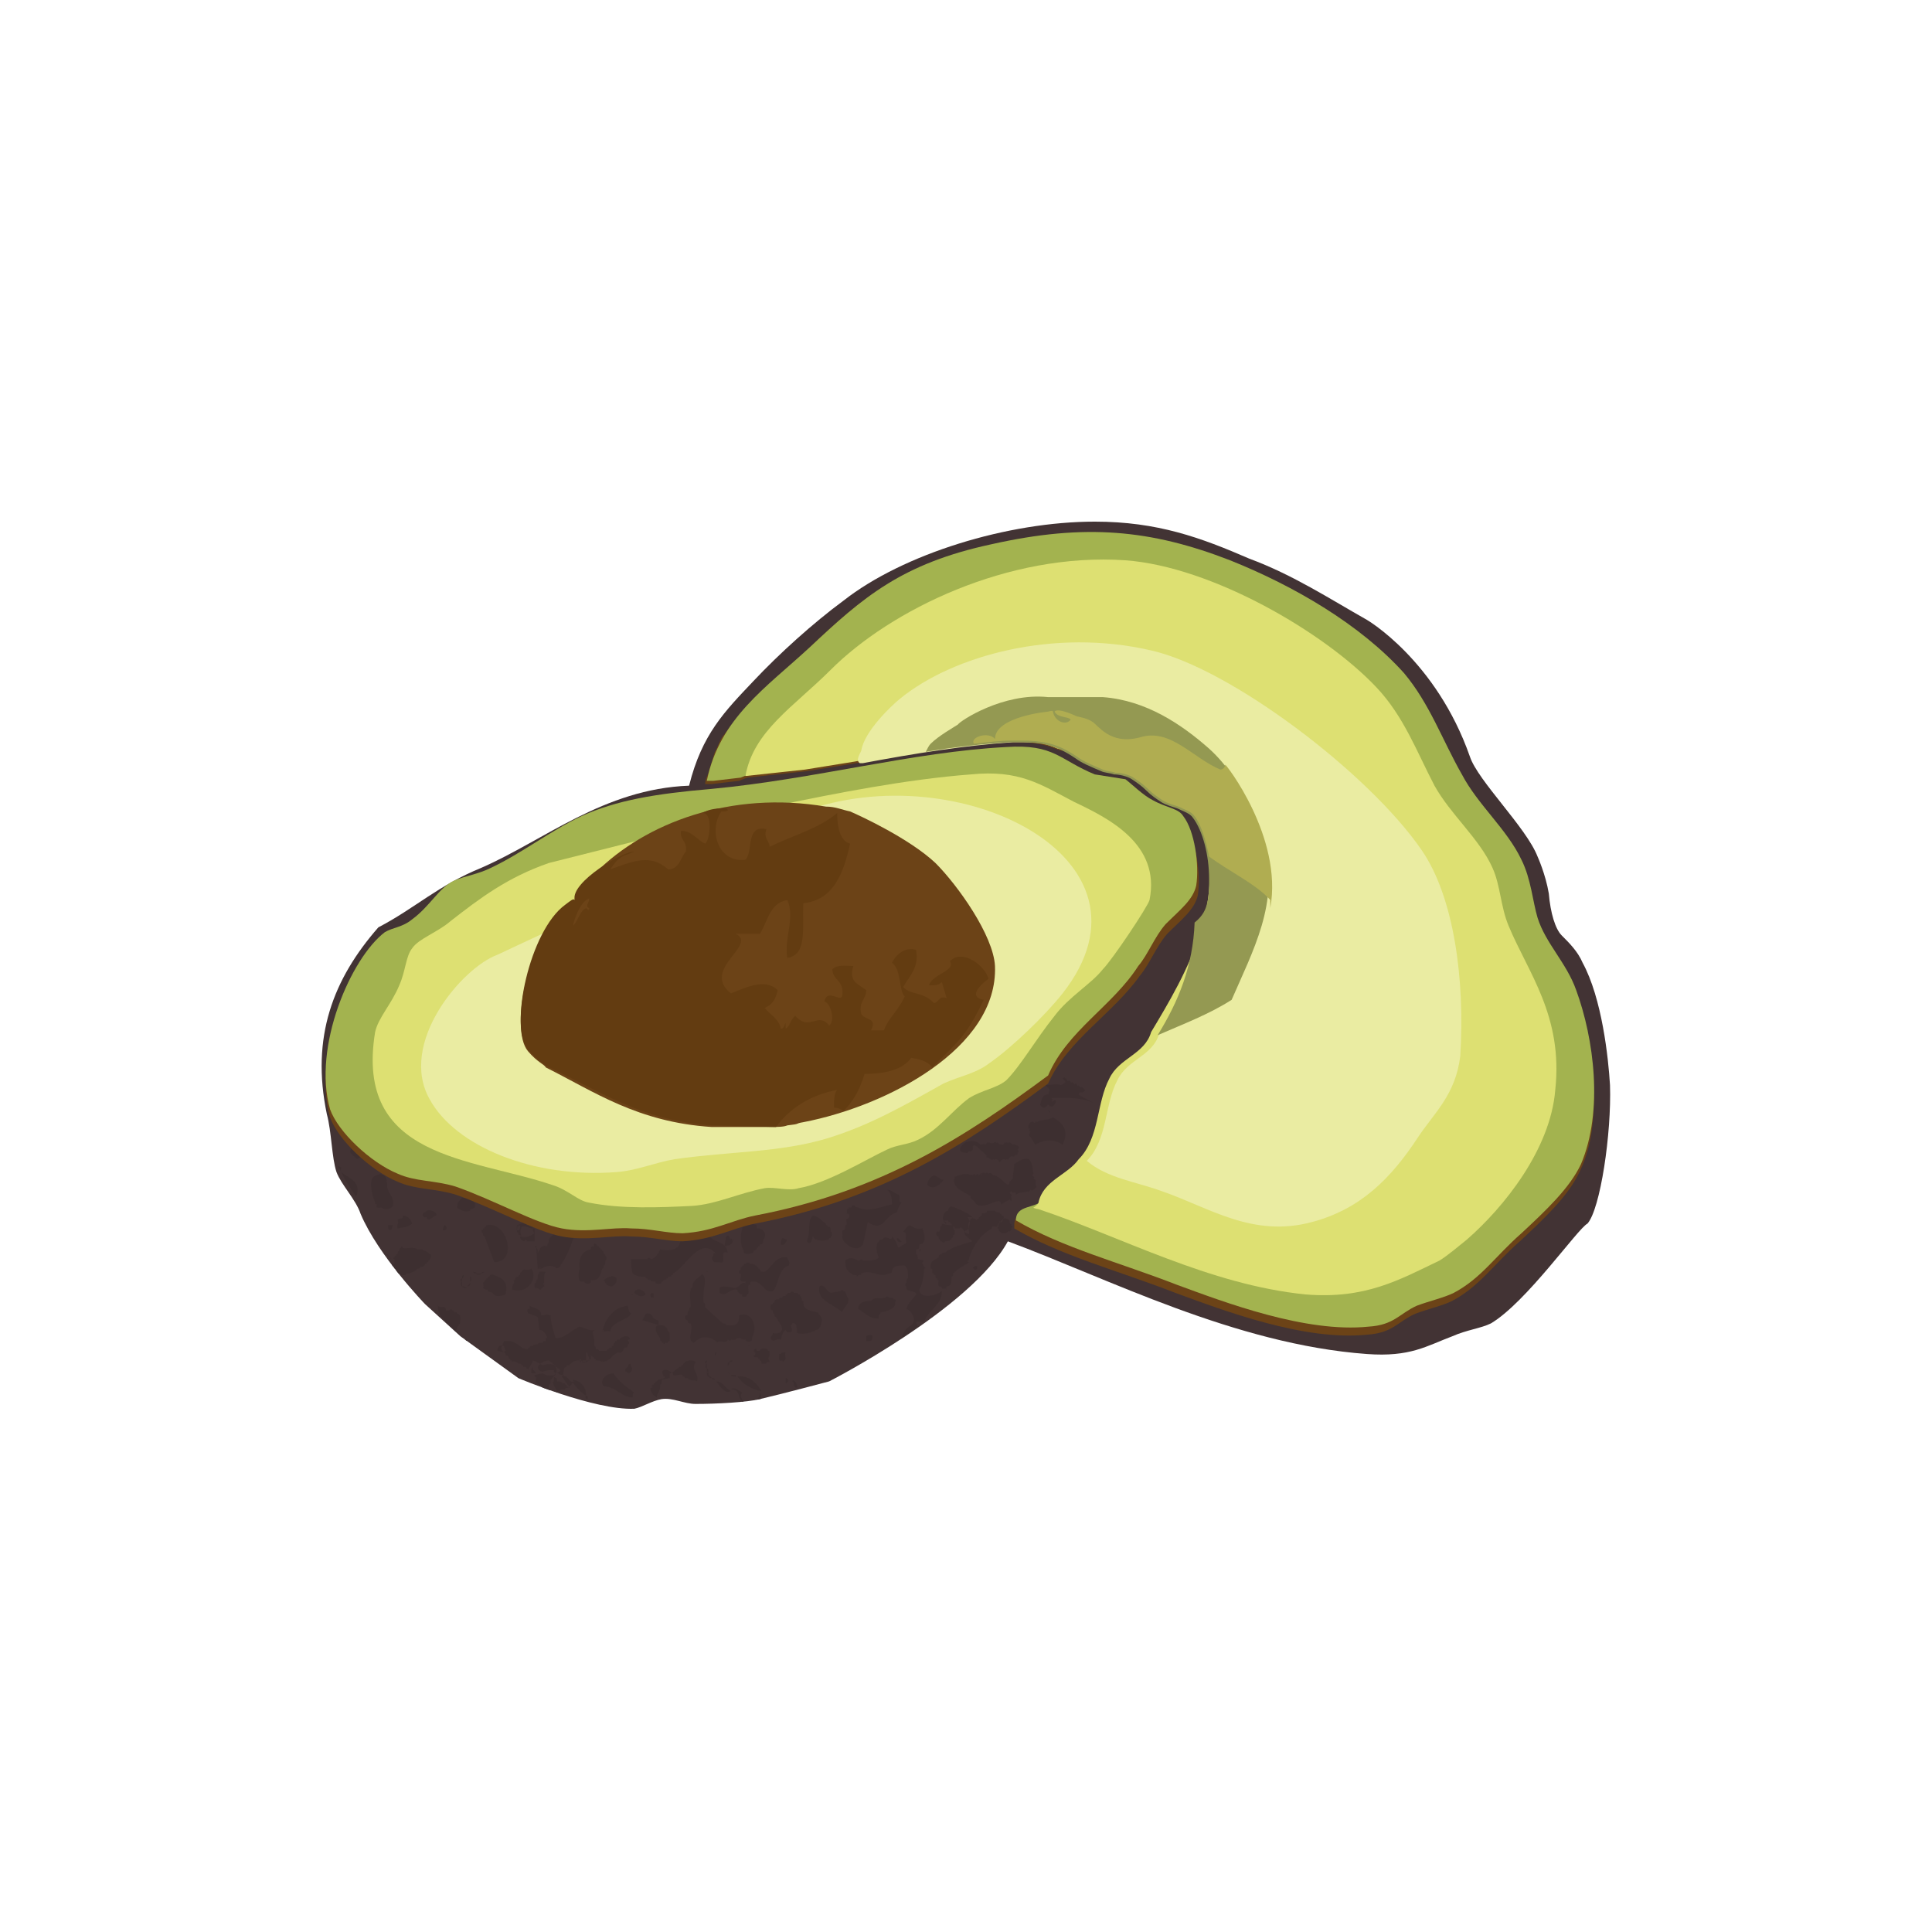
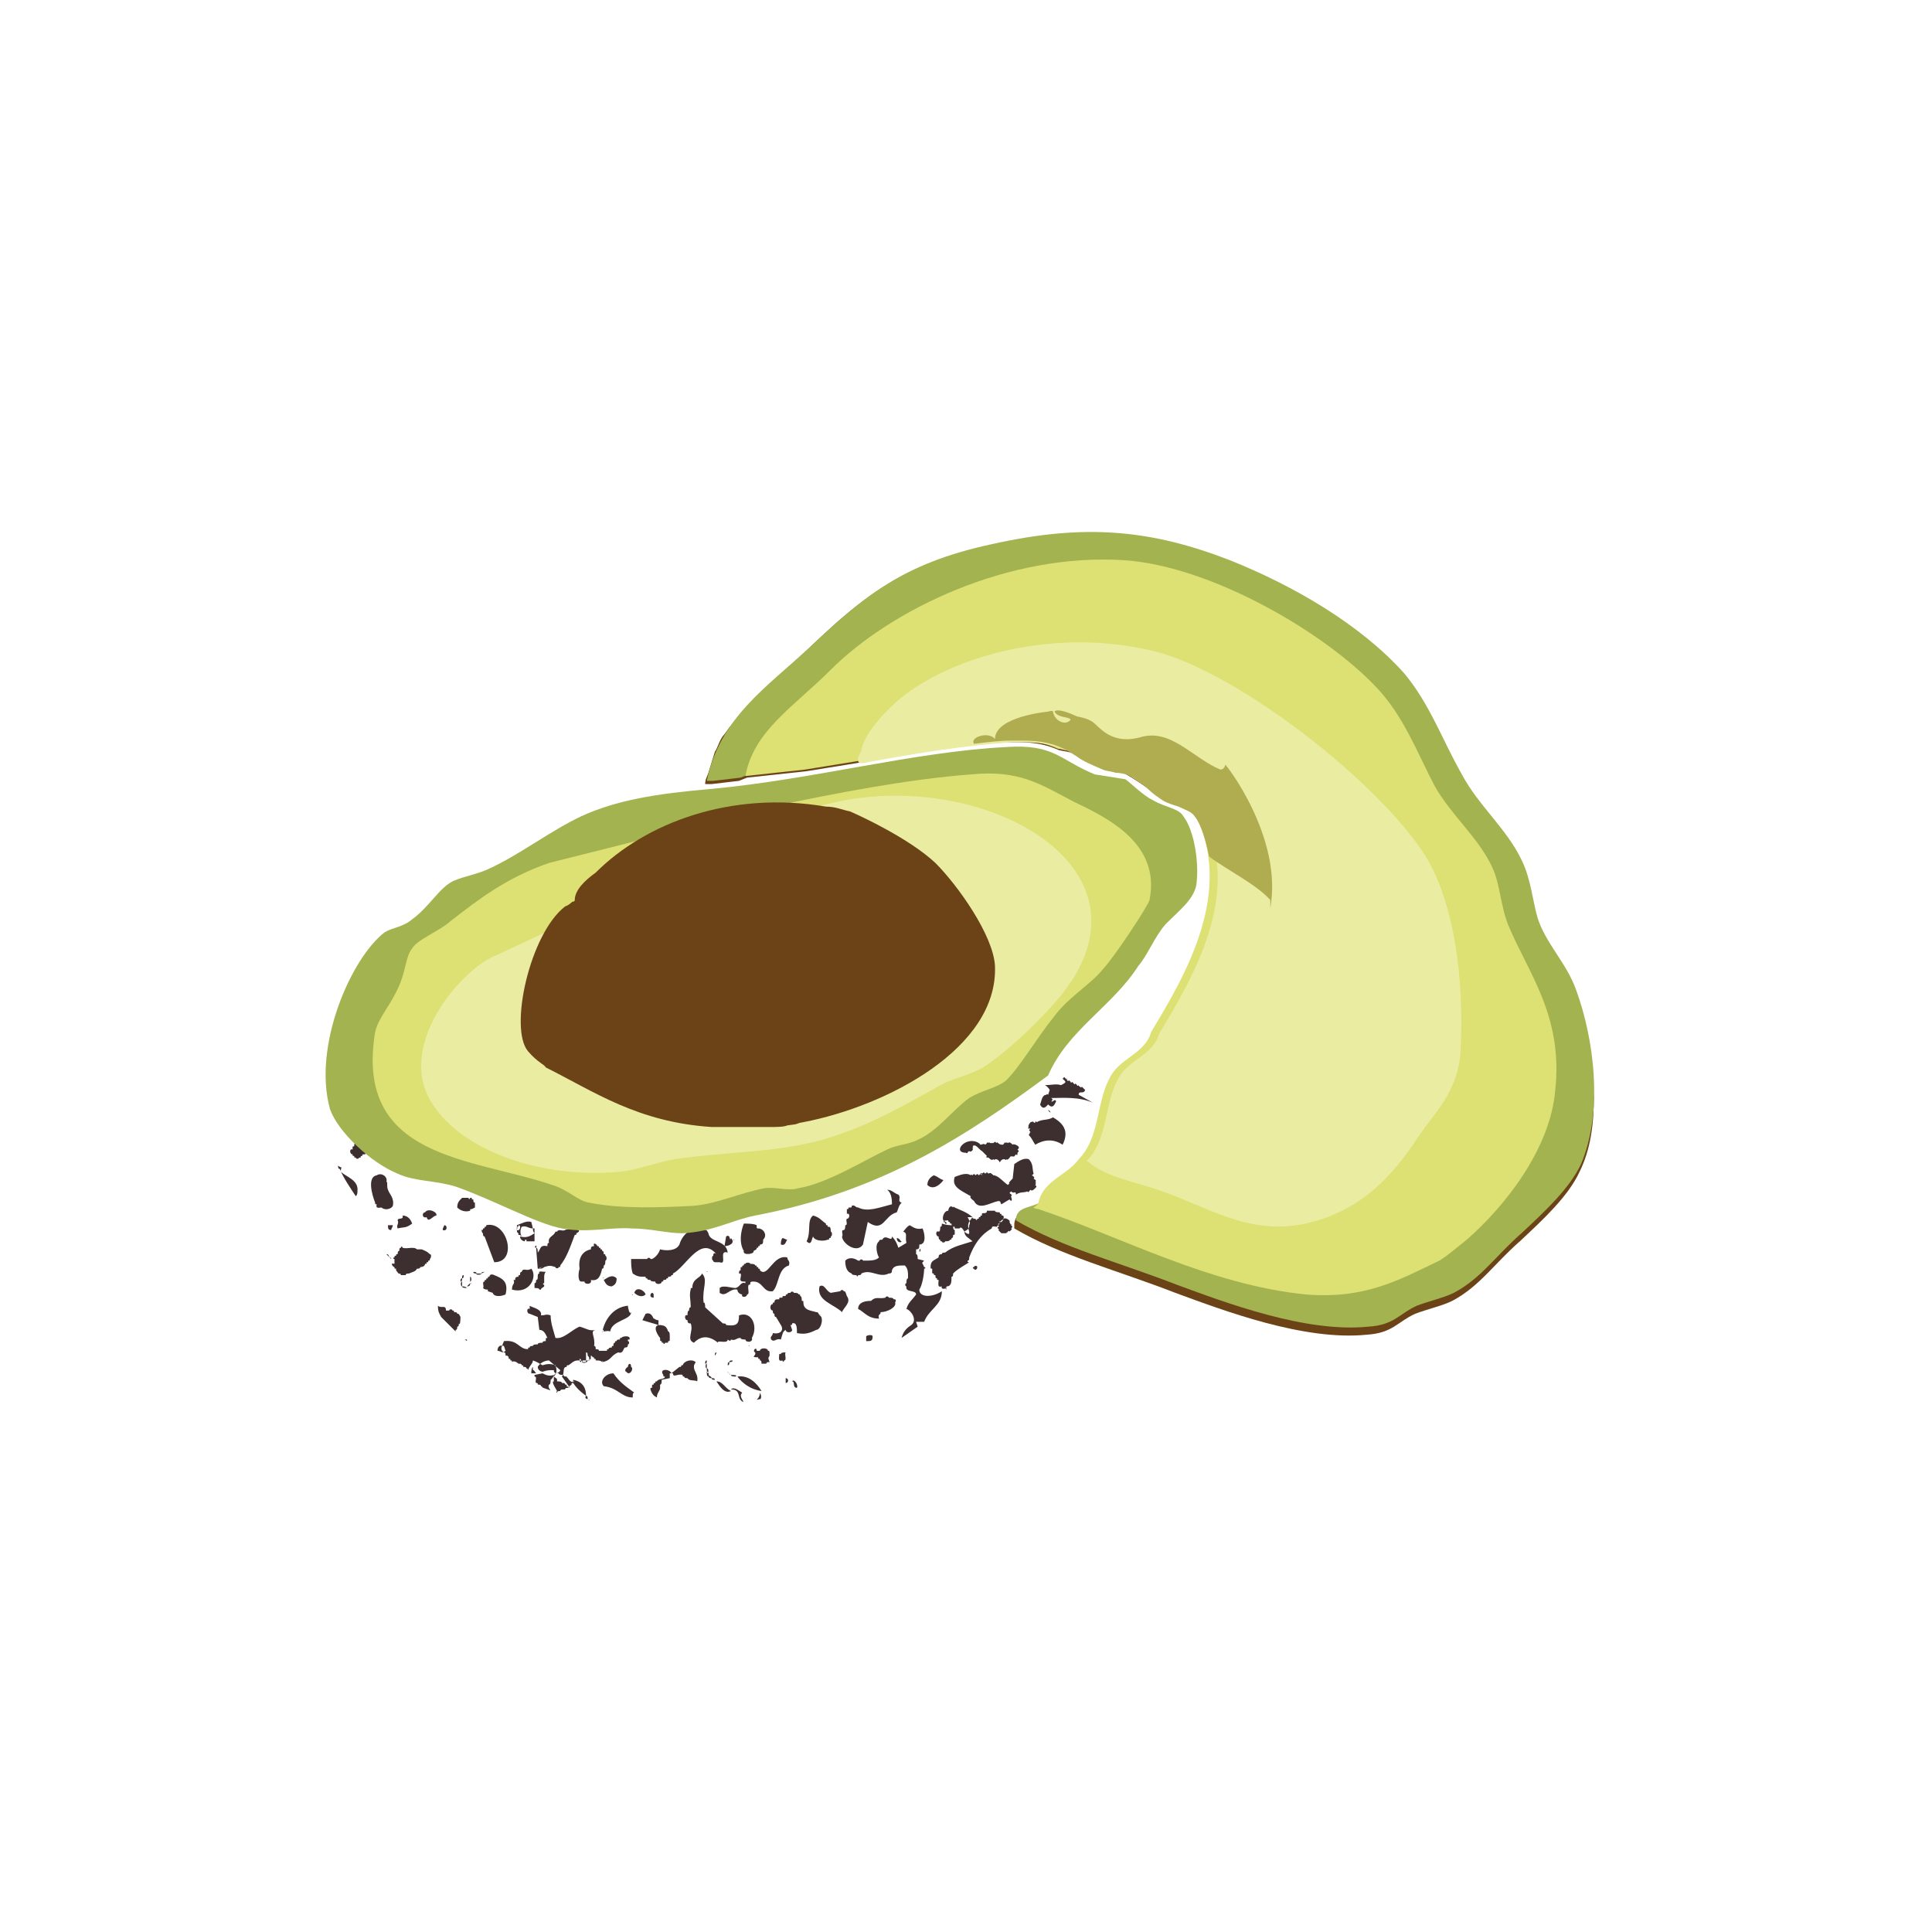
<svg xmlns="http://www.w3.org/2000/svg" xmlns:xlink="http://www.w3.org/1999/xlink" version="1.1" id="Слой_1" x="0px" y="0px" viewBox="0 0 120 120" style="enable-background:new 0 0 120 120;" xml:space="preserve">
  <style type="text/css"> .st0{fill-rule:evenodd;clip-rule:evenodd;fill:#423334;} .st1{clip-path:url(#SVGID_00000039850507260630549450000004543279462284521402_);} .st2{fill-rule:evenodd;clip-rule:evenodd;fill:#3D2F30;} .st3{fill-rule:evenodd;clip-rule:evenodd;fill:#6C4317;} .st4{fill-rule:evenodd;clip-rule:evenodd;fill:#A3B34F;} .st5{fill-rule:evenodd;clip-rule:evenodd;fill:#DDE072;} .st6{fill-rule:evenodd;clip-rule:evenodd;fill:#EAECA2;} .st7{fill-rule:evenodd;clip-rule:evenodd;fill:#633C11;} .st8{fill-rule:evenodd;clip-rule:evenodd;fill:#949952;} .st9{fill-rule:evenodd;clip-rule:evenodd;fill:#B0AD51;} </style>
  <g>
    <g>
-       <path id="a" class="st0" d="M97,58.1c0.5,0.5,1,1,1.3,1.7c1.2,2.2,1.6,5.9,1.7,7.6c0.1,3-0.6,7.7-1.4,8.6c-0.6,0.3-3.8,4.9-6,6.2 c-0.6,0.3-1.5,0.4-2.4,0.8c-1.6,0.6-2.6,1.3-5.3,1.1c-8.2-0.6-16.1-4.7-22.3-7c-2.3,4.2-11.1,8.7-11.1,8.7s-3,0.8-4.3,1.1 c-0.8,0.2-2.7,0.3-4,0.3c-0.7,0-1.4-0.4-2.1-0.3c-0.6,0.1-1.2,0.5-1.7,0.6c-2.5,0.1-7.2-1.9-7.2-1.9l-3.6-2.6L26.4,81 c0,0-2.9-3-4-5.6c-0.3-0.9-1.2-1.8-1.5-2.6c-0.3-0.9-0.3-2.5-0.6-3.6c-1-4.8,0.4-8.4,3.2-11.6c2.3-1.2,3.7-2.6,6.4-3.7 c3.9-1.7,7.6-4.9,12.9-5.1c0.8-3.2,2.2-4.6,4-6.5c1.6-1.7,3.7-3.6,5.6-5c3.7-2.9,10.2-4.9,15.6-4.9c3.9,0,6.6,1,9.6,2.3 c2.7,1,5,2.5,7.3,3.8c0,0,4.3,2.5,6.4,8.5c0.5,1.5,3.5,4.4,4.2,6.2c0,0,0.5,1.1,0.7,2.3C96.3,56.7,96.6,57.7,97,58.1L97,58.1z" />
-     </g>
+       </g>
    <g>
      <defs>
        <path id="SVGID_1_" d="M97,58.1c0.5,0.5,1,1,1.3,1.7c1.2,2.2,1.6,5.9,1.7,7.6c0.1,3-0.6,7.7-1.4,8.6c-0.6,0.3-3.8,4.9-6,6.2 c-0.6,0.3-1.5,0.4-2.4,0.8c-1.6,0.6-2.6,1.3-5.3,1.1c-8.2-0.6-16.1-4.7-22.3-7c-2.3,4.2-11.1,8.7-11.1,8.7s-3,0.8-4.3,1.1 c-0.8,0.2-2.7,0.3-4,0.3c-0.7,0-1.4-0.4-2.1-0.3c-0.6,0.1-1.2,0.5-1.7,0.6c-2.5,0.1-7.2-1.9-7.2-1.9l-3.6-2.6L26.4,81 c0,0-2.9-3-4-5.6c-0.3-0.9-1.2-1.8-1.5-2.6c-0.3-0.9-0.3-2.5-0.6-3.6c-1-4.8,0.4-8.4,3.2-11.6c2.3-1.2,3.7-2.6,6.4-3.7 c3.9-1.7,7.6-4.9,12.9-5.1c0.8-3.2,2.2-4.6,4-6.5c1.6-1.7,3.7-3.6,5.6-5c3.7-2.9,10.2-4.9,15.6-4.9c3.9,0,6.6,1,9.6,2.3 c2.7,1,5,2.5,7.3,3.8c0,0,4.3,2.5,6.4,8.5c0.5,1.5,3.5,4.4,4.2,6.2c0,0,0.5,1.1,0.7,2.3C96.3,56.7,96.6,57.7,97,58.1L97,58.1z" />
      </defs>
      <clipPath id="SVGID_00000126288416105421386730000000766601106243218107_">
        <use xlink:href="#SVGID_1_" style="overflow:visible;" />
      </clipPath>
      <g style="clip-path:url(#SVGID_00000126288416105421386730000000766601106243218107_);">
        <path class="st2" d="M62.8,76.1C62.9,76,62.8,76,62.8,76.1l-0.1-0.2c0.1-0.1-0.3-0.3-0.3-0.2c-0.1-0.1-0.1,0-0.1,0 c0,0.1,0,0.1-0.1,0.2c-0.1,0-0.1,0-0.1,0.1h-0.1v0.1c0,0,0.1,0.1,0,0.1c-0.1,0.1,0,0.1,0,0.1s0.1,0.1,0,0.1l0.2,0.2h0.2 c0.1,0,0.1,0,0.2-0.1c0,0,0.1-0.1,0.1,0l0.1-0.1c0.1-0.1,0-0.1,0-0.1C62.9,76.2,62.9,76.2,62.8,76.1L62.8,76.1z M44.5,84 c-0.1,0-0.1,0.1-0.1,0.2C44.5,84.1,44.5,84,44.5,84z M41,83.1c0,0.2,0,0.2,0.1,0.2c0,0.1,0,0.1,0.1,0.1c0,0.1,0.1,0.1,0.1,0h0.1 c0.1,0,0.1,0,0.1-0.1c0.1,0,0.1,0,0.1-0.1V83c0-0.1,0-0.3-0.1-0.3c-0.1-0.3-0.2-0.4-0.6-0.4v-0.3c-0.2,0-0.2-0.1-0.3-0.1 c-0.1-0.2-0.2-0.4-0.5-0.3L39.9,82c0.3,0.1,0.7,0.2,1,0.3C40.5,82.4,40.9,83,41,83.1z M58.6,73.3c-0.3-0.1-0.3-0.2-0.6-0.3 c-0.2,0.1-0.4,0.3-0.4,0.6C57.9,73.9,58.3,73.7,58.6,73.3z M58.5,76c0,0.1,0,0.2-0.1,0.2c0,0.1,0,0.3-0.1,0.3 c-0.2-0.1-0.2,0.3,0,0.3c0,0.1,0,0.2,0.1,0.2c0,0.1,0,0.1,0.1,0.1c0,0.1,0.2,0.1,0.2,0c0.1,0,0.3,0,0.3-0.1c0.1,0,0.1,0,0.1-0.1 c0.1,0,0.1-0.1,0.1-0.2c0.1,0,0.1,0,0.1-0.1v-0.2c-0.1,0-0.1-0.2-0.1-0.3C59,76.1,58.8,76.1,58.5,76L58.5,76z M64.3,73.8 c0.1-0.1,0.1-0.1,0-0.2c0.1-0.1,0-0.1,0-0.1c0.1-0.1,0-0.1,0-0.1c0.1-0.1,0-0.1-0.1-0.2c0.1-0.1,0-0.1-0.1-0.2l0.1-0.1 c-0.1-0.3,0-0.6-0.3-0.9c-0.3-0.1-0.6,0.1-0.9,0.3l-0.1,0.9c-0.1,0.1-0.3,0.3-0.2,0.3l-0.1,0.1c-0.3-0.2-0.6-0.6-0.9-0.6 c-0.1-0.1-0.2-0.2-0.3-0.1c-0.1-0.1-0.1-0.1-0.2,0c-0.1-0.1-0.1-0.1-0.2,0c-0.1-0.1-0.1,0-0.1,0C61,72.9,61,73,61,73 c-0.1-0.1-0.1-0.1-0.2,0c-0.1-0.1-0.1-0.1-0.2,0c-0.1-0.1-0.1-0.1-0.2,0c-0.1-0.1-0.1,0-0.1,0c-0.3-0.2-0.7,0-1,0.1 c-0.2,0.6,0.3,0.8,1,1.2c-0.1,0.1,0.1,0.2,0.2,0.3c0.3,0.6,1,0.1,1.5,0c0.2,0,0.1,0.1,0.2,0.2l0.5-0.3l0.1,0.1 c0.1-0.1,0-0.2,0-0.3c0.1-0.1,0-0.1-0.1-0.2l0.1-0.1c0.2,0.2,0.3-0.1,0.3,0.2c0.3-0.2,0.5-0.1,0.7-0.2c0.1,0.1,0.1,0,0.2-0.1 C64.1,74,64.2,73.9,64.3,73.8L64.3,73.8z M62.1,75.9C62,75.9,62.1,75.8,62.1,75.9c0.1-0.1,0.2-0.2,0.2-0.1c0-0.1,0.1-0.2,0-0.3 c-0.1,0-0.1,0-0.1-0.1c-0.1,0-0.1,0-0.1-0.1c-0.1,0-0.3,0-0.3-0.1h-0.5c0,0.3-0.4,0-0.3,0.3h-0.1c0,0.1,0,0.1-0.1,0.1 c0,0.1,0,0.1-0.1,0.1c0,0.1-0.1,0.1-0.1,0c-0.1,0-0.2,0-0.2-0.1h-0.3c0.1,0.2,0.2,0.3,0.1,0.5c0,0.3-0.2,0.3-0.3,0.4 c0,0.3,0.3,0.4,0.5,0.6c-0.6,0.2-1.2,0.3-1.7,0.7c-0.1,0-0.2,0-0.2,0.1c-0.2,0-0.2,0.1-0.2,0.2c-0.3,0.2-0.5,0.2-0.5,0.6 c0,0.1,0,0.1,0.1,0.1V79c0,0.1,0,0.1,0.1,0.1c0,0.1,0,0.1,0.1,0.1c0,0.1,0,0.2,0.1,0.2c0,0.1,0,0.1,0.1,0.1 c0,0.2-0.1,0.5,0.2,0.4c-0.1,0.2,0.3,0.2,0.3,0c0.3,0,0.3-0.3,0.3-0.6c0.1,0,0.1-0.1,0.1-0.2c0.3-0.3,0.7-0.5,1-0.7 c-0.1,0-0.1,0-0.1-0.1c0.1,0,0.1-0.1,0.1-0.2c0.3-0.8,0.7-1.4,1.4-1.8c0-0.2,0.2-0.1,0.3-0.1C62.1,76,62.1,76,62.1,75.9 L62.1,75.9z M65.1,68.6C65.1,68.6,65.1,68.6,65.1,68.6c0.3,0.3,0.4,0,0.5-0.2c-0.1-0.2-0.2,0.1-0.3,0c0.1-0.1,0.1-0.1,0-0.2 c0.7,0,1.7-0.1,2.6,0.3L67,68c0-0.3,0.3,0,0.4-0.3l-0.1-0.1l-0.1-0.1c0,0-0.1,0.1-0.1,0c-0.1,0-0.1-0.1-0.1-0.1s-0.1,0.1-0.1,0 l-0.1-0.1c0,0-0.1,0.1-0.1,0l-0.1-0.1c0,0-0.1,0.1-0.1,0l-0.1-0.1c0,0-0.1,0.1-0.1,0l-0.1-0.1L66.3,67c0,0-0.1,0.1-0.1,0 l-0.1-0.1L66,67c0.2,0.2,0.3,0.2-0.1,0.4c-0.3-0.1-0.6,0-1,0c0.2,0.1,0.3,0.3,0.3,0.3L65.1,68c-0.1-0.1-0.1,0-0.1,0 c-0.3,0-0.3,0.4-0.4,0.6C64.8,69,65,68.7,65.1,68.6L65.1,68.6z M39.4,80.3c0.2,0.2,0.5,0.3,0.7,0.1C40,80.1,39.5,79.9,39.4,80.3z M40.6,80.6v-0.2C40.5,80.1,40.2,80.6,40.6,80.6z M60.4,75.6c-0.3-0.3-0.9-0.5-1.1-0.6c-0.1-0.1-0.1,0-0.1,0 c-0.2-0.2-0.3,0.1-0.3,0.2c-0.3,0-0.4,0.5-0.3,0.6s0.2,0.1,0.2,0.2h-0.1c0-0.1,0-0.1-0.1-0.1c0-0.1,0.2-0.1,0.3-0.1 c0,0.1,0,0.1,0.1,0.1c0,0.1,0,0.1,0.1,0.1c0,0.1,0,0.1,0.1,0.1c0,0.1,0,0.1,0.1,0.1v0.1h0.3c0.1-0.2,0.3,0.2,0.3,0.2 c0.1,0.1,0.3,0.2,0.3,0.1v-0.1C60,75.9,60.3,75.8,60.4,75.6L60.4,75.6z M60,71.6c0.1,0.1,0.1-0.1,0.2-0.1 c0.1,0.1,0.3-0.1,0.2-0.2c0.1-0.1,0-0.1,0-0.1c0.2-0.2,0.4,0.2,0.6,0.3l0.1,0.1l0.1,0.1l0.1,0.1c-0.1,0.1,0,0.1,0.1,0.1 c0.1,0.1,0.2,0.2,0.3,0.1c0.1,0.1,0.1,0,0.1,0c0.1,0,0.2,0,0.3,0.2c0.1-0.2,0.2-0.2,0.3-0.2c0.1,0.1,0.1,0,0.1,0 c0.1,0.1,0.2-0.1,0.3-0.2c0.1,0.1,0.1,0,0.1,0c0.1,0.1,0.1,0,0.2-0.1c0.1,0.1,0.1,0,0.1-0.1c0.1-0.1,0.1-0.1,0-0.2 c0.3-0.2-0.3-0.4-0.3-0.3c-0.1-0.1-0.2-0.2-0.3-0.1c-0.1-0.1-0.1,0-0.1,0c-0.1-0.1-0.1,0-0.2,0.1c-0.1,0-0.2,0-0.3-0.1 c-0.1-0.1-0.1,0-0.1,0c-0.1-0.1-0.1-0.1-0.2,0h-0.2c-0.1-0.1-0.1,0-0.1,0c-0.1-0.1-0.1,0-0.1,0l-0.1,0.1c-0.1-0.1-0.2,0-0.3,0 l-0.1-0.1C60,70.5,59.1,71.6,60,71.6L60,71.6z M50.5,76.8c0.1,0.3,0.7,0.3,0.9,0.2c0.1,0,0.1,0,0.1-0.1c0.1,0,0.1,0,0.1-0.1 c0.1,0,0.1-0.3,0-0.3c0-0.1,0-0.3-0.1-0.3c-0.1,0-0.1,0-0.1-0.1c-0.1,0-0.1,0-0.1-0.1V76c-0.3-0.2-0.4-0.4-0.8-0.5 c-0.4,0.3-0.1,1-0.4,1.6C50.4,77.4,50.4,77,50.5,76.8L50.5,76.8z M64,70.3C63.9,70.4,64,70.4,64,70.3l-0.1,0.2 c0.2,0.2,0.2,0.3,0.4,0.6c0.5-0.3,1.1-0.4,1.7,0c0.4-0.8,0.1-1.3-0.6-1.7c-0.3,0.2-0.7,0.1-1,0.3c-0.1-0.1-0.1,0-0.1,0 c0,0.1-0.1,0-0.1,0c-0.1-0.1-0.1,0-0.1,0c-0.1-0.1-0.3,0.3-0.2,0.3c-0.1,0.1,0,0.1,0,0.1L64,70.1C63.9,70.2,63.9,70.2,64,70.3 L64,70.3z M56,77.1c-0.1,0-0.1-0.2-0.3-0.2C55.7,77.2,56,77.2,56,77.1z M65.2,69C64.9,68.8,65.4,69.3,65.2,69z M48.9,77 c-0.1,0-0.2-0.1-0.3-0.1c-0.1,0.1-0.1,0.3-0.1,0.4C48.8,77.4,48.8,77.1,48.9,77z M46.5,83.6C46.6,83.6,46.5,83.5,46.5,83.6z M47.7,83.9c0-0.2-0.5-0.2-0.5,0H47c0-0.3-0.3,0-0.1,0.1c0.1,0.2-0.3,0.3,0.1,0.3c0.1,0,0.1,0,0.1,0.1c0.1,0,0.1,0,0.1,0.1 c0.1,0,0.1,0.1,0.1,0.2h0.3c0-0.1,0.1-0.1,0.2-0.1c-0.1-0.3-0.1-0.2,0-0.4C47.8,83.9,47.8,83.9,47.7,83.9L47.7,83.9z M45.2,83.2 c0.1,0.1,0.2,0.1,0.2,0c0.3,0.1,0.3-0.1,0.6-0.1c0,0.1,0.2,0.1,0.3,0.1c0,0.2,0.5,0.2,0.4-0.1c0.4-0.7,0-1.7-0.8-1.4 c0,0.5-0.1,0.7-0.8,0.6c0-0.1-0.1-0.1-0.2-0.1l-1.1-1c0-0.1,0-0.3-0.1-0.3c-0.1-0.9,0.3-1.4-0.1-1.8c-0.1,0.3-0.6,0.3-0.6,0.9 c-0.1,0-0.1,0-0.1,0.1c-0.1,0.3,0,0.7,0,1v0.1c-0.1,0-0.1,0.1-0.1,0.2c-0.1,0-0.1,0.2-0.1,0.3c-0.2-0.1-0.2,0.3,0,0.3 c0,0.2,0.1,0.2,0.2,0.2c0.2,0.5-0.3,1,0.2,1.2c0.5-0.5,1-0.4,1.5,0C44.5,83.2,45.2,83.5,45.2,83.2L45.2,83.2z M53.6,77.3l0.3-1.4 c1,0.7,1-0.4,1.8-0.6c0.1-0.2,0.1-0.4,0.3-0.6c-0.3-0.1,0-0.3-0.2-0.5c-0.3-0.1-0.4-0.3-0.7-0.3c0.3,0.2,0.3,0.7,0.3,0.9 c-0.8,0.2-1.5,0.5-2.1,0.2c-0.2,0-0.2-0.2-0.4-0.1c0,0.1,0,0.1-0.1,0.1h-0.1c0,0.1,0,0.1-0.1,0.1v0.3c0.2-0.1,0.2,0.3,0,0.3 c-0.1,0.1,0.1,0.4-0.1,0.4c0,0.1,0,0.3-0.1,0.3c-0.2,0,0,0.3-0.1,0.4C52.3,77.2,53.2,77.9,53.6,77.3L53.6,77.3z M49,78.6 c0.1-0.3-0.1-0.3-0.1-0.5c-0.9-0.2-1.2,1.3-1.7,0.8c0-0.1,0-0.1-0.1-0.1c0-0.1,0-0.1-0.1-0.1c0-0.1,0-0.1-0.1-0.1 c0-0.1-0.2-0.1-0.3-0.1c0-0.1-0.3-0.1-0.3,0c-0.1,0-0.1,0-0.1,0.1c-0.1,0-0.1,0-0.1,0.1c-0.1,0-0.1,0-0.1,0.1v0.1 c-0.1,0-0.1,0.1-0.1,0.2H46c0.1,0.2-0.2,0.5,0.2,0.5h0.1v0.1c-0.3-0.1-0.3,0.2-0.6,0.3c-0.3,0-0.8-0.2-1,0v0.3 c0.4,0.3,0.6-0.3,1.1-0.2c0,0.2,0.2,0.3,0.3,0.3c-0.1,0.2,0.3,0.2,0.3,0c0.2,0,0-0.4,0.1-0.6c0.1,0,0.1,0,0.1-0.1 c0-0.1,0.1-0.1,0.2-0.1c0.6,0,0.6,0.7,1.2,0.6C48.4,79.8,48.3,78.8,49,78.6L49,78.6z M65.7,76.5c0,0.1,0.2,0.1,0.3,0.1 C65.9,76.4,65.8,76.5,65.7,76.5z M66.7,78.6C66.8,78.6,66.8,78.6,66.7,78.6z M43.1,84.9c0-0.2,0.1-0.2,0.1-0.3 c-0.2-0.2-0.7-0.1-0.8,0.2c-0.1,0-0.1,0-0.1,0.1h-0.1l-0.5,0.4c-0.1-0.3-0.8-0.3-0.5,0.1c0,0.1,0,0.1,0.1,0.1 c0,0.2-0.4,0.1-0.5,0.3c-0.1,0-0.1,0-0.1,0.1c-0.1,0-0.1,0-0.1,0.1c-0.1,0-0.1,0-0.1,0.1v0.1c-0.1,0-0.1,0-0.1,0.1 c0.1,0.3,0.2,0.4,0.4,0.5c0-0.3,0.2-0.4,0.2-0.6v-0.2c0.1,0,0.1-0.2,0.1-0.3l0.5-0.1v-0.3h0.2c0,0.3,0.3,0,0.6,0.1 c0,0.1,0,0.1,0.1,0.1c0,0.1,0.1,0.1,0.2,0.1c0.1,0.2,0.5,0.1,0.6,0.2C43.4,85.4,43.1,85.2,43.1,84.9L43.1,84.9z M57.1,80.1 c0.2-0.3,0.3-1,0.3-1.3c0.1,0,0.1-0.1,0-0.1c-0.1-0.3-0.2-0.2,0-0.4L57,78.2c0-0.1,0-0.3-0.1-0.3v-0.3c0.2,0,0.2-0.1,0.2-0.3 c0.5,0,0.3-0.8,0.2-1c-0.4,0.1-0.6-0.1-0.8-0.2c-0.2,0.1-0.3,0.3-0.4,0.4c0.3,0.1,0.1,0.3,0.2,0.7l-0.5,0.3 c-0.1-0.3-0.2-0.5-0.4-0.7c0,0.4-0.4-0.2-0.6,0.2c-0.1,0-0.2,0-0.2,0.1c-0.3,0.2-0.1,0.9,0,1c-0.2,0.2-0.5,0.2-1,0.2 c0-0.1-0.2-0.1-0.2,0h-0.1c-0.3-0.2-0.6-0.2-0.8,0c0,0.4,0.1,0.7,0.4,0.8c0,0.1,0.2,0.1,0.3,0.1c0,0.1,0.1,0.1,0.1,0 c0.1,0,0.2,0,0.2-0.1c0.6-0.3,1.1,0.3,1.7,0c0.2,0,0.2-0.1,0.2-0.2c0.1-0.3,0.4-0.3,0.8-0.3c0.2,0.2,0.2,0.4,0.2,0.8 c-0.1,0-0.1,0.2-0.1,0.3c-0.1,0-0.1,0.2,0,0.2c-0.1,0.4,0.6,0.2,0.6,0.5c-0.2,0.3-0.5,0.5-0.6,0.9c0.3,0.1,0.7,0.7,0.3,1 c-0.3,0.2-0.5,0.4-0.6,0.8l1-0.7l-0.1-0.3h0.5c0.3-0.8,1.1-1,1.1-1.9C57.9,80.6,57.1,80.6,57.1,80.1L57.1,80.1z M36.5,84.5h-0.3 C36,84.7,36.5,84.7,36.5,84.5z M44,76.6c-0.1-0.2-0.1-0.2-0.2-0.2c0-0.1,0-0.1-0.1-0.1c0.1-0.2-0.2-0.1-0.2-0.3 c-0.5,0.3-1.1,0.6-1.3,1.3c-0.2,0.4-0.8,0.4-1.2,0.3c-0.1,0.3-0.3,0.5-0.5,0.6h-0.1c0-0.1-0.2-0.1-0.2,0h-1c0,0.3,0,0.6,0.1,0.9 c0.3,0.2,0.4,0.2,0.8,0.2c0,0.1,0,0.1,0.1,0.1c0,0.1,0.1,0.1,0.2,0.1c0,0.1,0.2,0.1,0.3,0.1c0,0.2,0.4,0.2,0.4,0 c0.1,0,0.1,0,0.1-0.1c0.1,0,0.2,0,0.2-0.1c0.1,0,0.1,0,0.1-0.1c0.1,0,0.2,0,0.2-0.1c0.1,0,0.1,0,0.1-0.1c0.8-0.4,1.7-2.4,2.7-1.2 c-0.1-0.1-0.2-0.1-0.2,0.1c-0.1,0-0.1,0.3,0,0.3c0,0.1,0.1,0.1,0.2,0.1h0.2c0.5,0.2-0.1-0.8,0.5-0.6C45.1,77,44.1,77.2,44,76.6 L44,76.6z M35.2,85.5c-0.1,0-0.2,0-0.2-0.1c-0.1,0-0.3,0-0.3-0.1c-0.3-0.1-0.3,0.3-0.5,0.4c0,0.1,0,0.3-0.1,0.3 c-0.1,0.2,0.1,0.3,0.1,0.4l0.3,0.1h0.1c0-0.1,0.1-0.1,0.2-0.1c0-0.1,0.1-0.1,0.3-0.1c0-0.1,0.1-0.1,0.2-0.1 c0-0.1,0.1-0.1,0.2-0.2c0-0.1,0-0.1,0.1-0.1c0-0.1,0-0.1,0.1-0.1C35.5,85.9,35.4,85.8,35.2,85.5C35.3,85.6,35.2,85.6,35.2,85.5 L35.2,85.5z M27,81.4C27,81.4,27,81.3,27,81.4C27,81.3,27,81.3,27,81.4z M21.2,72.8c-0.1-0.1,0-0.1,0-0.3c-0.1,0-0.2-0.1-0.2-0.1 c0,0.1,0,0.2,0.1,0.2c0.2,0.5,0.6,1.1,1,1.7c0.1-0.1,0.1-0.2,0.1-0.3C22.3,73.3,21.5,73.1,21.2,72.8L21.2,72.8z M28.6,81.8 C28.6,81.7,28.5,81.7,28.6,81.8c-0.1-0.2-0.1-0.2-0.2-0.2c0-0.1-0.1-0.1-0.2-0.1c0-0.1,0-0.1-0.1-0.1c0-0.1-0.2-0.1-0.2,0h-0.2 c0-0.4-0.3-0.1-0.5-0.3c0,0.4,0.1,0.5,0.2,0.7l0.9,0.9v-0.1c0.1,0,0.1-0.1,0.1-0.2c0.1,0,0.1-0.1,0.1-0.2 C28.6,82.4,28.6,81.8,28.6,81.8L28.6,81.8z M33.4,84.9c0,0.2,0.2,0.3,0.3,0.3c0.3-0.1,0.4-0.1,0.7-0.1c0,0.1,0,0.1,0.1,0.2 c0.1,0,0.3-0.1,0.3-0.2l-0.7-0.6C33.8,84.5,33.5,84.7,33.4,84.9L33.4,84.9z M36.5,86.9c0-0.1,0-0.2-0.1-0.2 C36.3,86.8,36.4,86.9,36.5,86.9z M36.6,87C36.6,86.9,36.5,86.9,36.6,87z M36.6,84.5c0.1,0,0.1-0.1,0.1-0.3h-0.2 C36.6,84.3,36.6,84.3,36.6,84.5z M36.5,84.5c0.1,0,0.2,0,0.2-0.1C36.5,84.5,36.5,84.5,36.5,84.5z M33.1,85.1v-0.2 C33,85,33,85.2,33,85.3h0.3C33.2,85.2,33.2,85.1,33.1,85.1z M35.6,85.9c0.2,0.3,0.4,0.5,0.8,0.8c0-0.6-0.3-0.9-0.8-1V85.9z M34.4,85.8v-0.4c-0.3,0.1-0.5,0-0.7-0.1l-0.5,0.1v0.1c0.2,0,0,0.3,0.1,0.4c0.1,0,0.1,0,0.1,0.1c0.1,0,0.2,0,0.2,0.1 c0.1,0,0.1,0.1,0.1,0.2c0.1,0,0.2,0,0.2,0.1c0.1,0,0.2,0,0.2,0.1c0.1,0,0.1,0.1,0.1,0.1l0.3,0.1c0-0.2,0.1-0.3,0.1-0.3 C34.3,85.9,34.3,85.8,34.4,85.8L34.4,85.8z M37.4,84.6c0.6-0.1,0.5-0.4,1-0.6c0.3,0.1,0.3-0.2,0.4-0.3c0.2,0,0.2-0.1,0.2-0.2 c0.1,0,0.1-0.2,0-0.2v-0.1h0.1c0.1-0.3-0.5-0.2-0.5-0.1c-0.1,0-0.1,0-0.1,0.1c-0.1,0-0.2,0-0.2,0.1c-0.1,0-0.1,0-0.1,0.1 c-0.1,0-0.1,0.1-0.1,0.2c-0.1,0-0.1,0-0.1,0.1c-0.1,0-0.2,0-0.2,0.1c-0.1,0-0.1,0-0.1,0.1h-0.5c0-0.1-0.1-0.1-0.2-0.1 c0-0.1,0-0.2-0.1-0.2c0.1-0.6-0.3-0.9,0.1-1c-0.4,0.1-0.6-0.1-1-0.2c-0.5,0.2-1,0.8-1.5,0.7c-0.1-0.4-0.3-0.9-0.3-1.4 c-0.3-0.1-0.3,0-0.6,0c0.1-0.4-0.6-0.5-0.7-0.6v0.2c-0.2-0.1-0.2,0.3,0,0.3l0.5,0.2l0.1,0.8c0.3,0,0.4,0.3,0.5,0.5 c-0.1,0-0.1,0-0.1,0.1v0.1c-0.1,0-0.2,0-0.2,0.1c-0.1,0-0.3,0-0.3,0.1c-0.1,0-0.3,0-0.3,0.1c-0.1,0-0.2,0-0.2,0.1 c-0.1,0-0.1,0-0.1,0.1c-0.6,0-0.6-0.6-1.5-0.5c-0.1,0.3-0.3,0.5,0,0.7c0.1,0,0.1,0.1,0.1,0.2c0.1,0,0.2,0,0.2,0.2 c0.1,0,0.1,0,0.1,0.1c0.1,0,0.1,0,0.1,0.1c0.1-0.1,0.3,0,0.4,0.1c0.1,0,0.2,0,0.2,0.1c0.1,0,0.1,0,0.1,0.1c0.1,0,0.2,0,0.2,0.1 c0,0,0.1,0,0.1,0.1c0.1-0.3,0.3-0.4,0.3-0.6c0.3,0.1,0.4,0.2,0.6,0.3c0.3-0.1,0.5-0.1,0.8,0c0.1,0.3,0.1,0.5-0.1,0.7 c0.1,0.1,0.2,0.1,0.2,0.2v0.1c0.1,0,0.3,0,0.3,0.1c0.1,0,0.2,0,0.2,0.1c0.1,0,0.1,0,0.1,0.1l0.2,0.1l-0.5-0.7 c0.2-0.2,0-0.6,0.3-0.6c0-0.1,0-0.1,0.1-0.1c0.2-0.1,0.3-0.3,0.6-0.3c0.1,0,0.3,0,0.3,0.1h0.2V84c0.1,0,0.1,0.1,0.1,0.2 c0.2,0,0.3,0,0.3,0.1c0.1,0,0.1,0,0.1,0.1c0.1,0,0.1,0,0.1,0.1C37.2,84.5,37.3,84.5,37.4,84.6C37.4,84.5,37.5,84.5,37.4,84.6 L37.4,84.6z M36,84.4c0,0.1,0,0.2,0.1,0.2C36.1,84.5,36.1,84.4,36,84.4z M58.8,80C58.8,79.9,58.7,79.9,58.8,80 C58.6,80,58.7,80.1,58.8,80C58.7,80.2,58.8,80.1,58.8,80z M43.9,84.5c-0.1,0-0.1,0.1-0.1,0.2C43.9,84.7,43.9,84.6,43.9,84.5z M43.9,85c0,0.1,0,0.3,0.1,0.3C44,85.1,44,85,43.9,85z M43.9,85.2c0,0.1,0,0.3,0.1,0.3C44,85.3,44.1,85.2,43.9,85.2z M43.9,85 v-0.3C43.8,84.7,43.8,85,43.9,85z M44.5,85.8c0.2,0.3,0.5,0.8,0.9,0.6C45,86.2,44.9,85.8,44.5,85.8z M44,85.4 c0,0.2,0.1,0.2,0.2,0.2C44.2,85.5,44.1,85.5,44,85.4z M46.1,86.5c-0.2-0.1-0.5-0.4-0.7-0.2c0.7,0,0.3,0.6,0.8,0.8 C46.1,86.9,45.9,86.7,46.1,86.5z M44.2,85.6c0,0.1,0.1,0.1,0.2,0.1C44.4,85.6,44.3,85.6,44.2,85.6z M24,73.4 c0.1-0.3-0.3-0.6-0.6-0.4c-0.6,0.1-0.3,1.2-0.1,1.7c0,0.1,0,0.1,0.1,0.1c-0.1,0.3,0.2,0.2,0.3,0.2c0.2,0.2,0.6,0.1,0.7-0.1 c0.1-0.5-0.2-0.7-0.3-1C24,73.7,24.1,73.4,24,73.4L24,73.4z M24.1,76.1c0,0.2,0,0.3,0.2,0.3c0-0.1,0.1-0.2,0.1-0.3 C24.4,76.1,24.1,76.1,24.1,76.1z M24.7,76.3c0.4-0.1,0.5,0,0.9-0.3c-0.1-0.3-0.3-0.5-0.6-0.5c0.1,0.3-0.3,0.1-0.3,0.3 C24.8,76,24.6,76.1,24.7,76.3z M26.7,77.9c-0.2-0.2-0.3-0.2-0.5-0.3h-0.3c-0.2-0.2-0.6,0-0.9-0.1c0-0.1-0.1-0.1-0.1,0 c-0.1,0-0.1,0.1-0.1,0.2c-0.1,0-0.1,0.1-0.1,0.2c-0.1,0-0.1,0-0.1,0.1c-0.1,0-0.1,0-0.1,0.1c-0.1,0-0.1,0.1,0,0.1v0.3 c-0.3-0.1-0.1,0.2,0,0.2c0,0.1,0,0.1,0.1,0.1c0,0.1,0,0.3,0.1,0.3s0.2,0,0.2,0.1h0.3c0-0.1,0.1-0.1,0.2-0.1 c0.2-0.1,0.4-0.1,0.5-0.3c0.1,0,0.2,0,0.2-0.1c0.2,0,0.3-0.1,0.3-0.2c0.1,0,0.1,0,0.1-0.1c0.1,0,0.1,0,0.1-0.1 c0.1,0,0.1,0,0.1-0.1C26.8,78.1,26.8,77.9,26.7,77.9z M38.1,85.3c-0.5,0-0.9,0.5-0.6,0.8c0.9,0.1,1.1,0.7,1.8,0.7 c0-0.2,0-0.3,0.1-0.3C39,86.2,38.5,85.9,38.1,85.3z M22.6,71.1L22.4,71c-0.1,0-0.1,0-0.1-0.1h-0.1c-0.1,0-0.1,0-0.1,0.1 C22,71,22,71.1,22,71.2c-0.1,0-0.1,0-0.1,0.1v0.1c-0.2-0.1-0.2,0.3,0,0.3c0,0.1,0,0.1,0.1,0.1c0,0.1,0,0.1,0.1,0.1 c0,0.1,0.2,0.1,0.2,0h0.1c0-0.1,0-0.1,0.1-0.1c0-0.1,0-0.1,0.1-0.1s0.1,0,0.1-0.1c0-0.1,0-0.1,0.1-0.1v-0.3 C22.6,71.3,22.5,71.2,22.6,71.1L22.6,71.1z M28.7,83.2l0.3,0.3v-0.3C28.8,83.2,28.7,83.2,28.7,83.2z M24.2,78.1 c-0.1-0.2-0.1-0.2-0.2-0.2l0.3,0.3C24.3,78.2,24.3,78.1,24.2,78.1z M53.8,83v0.3c0.3,0,0.4,0,0.4-0.3 C54.2,82.9,53.9,82.9,53.8,83z M50.9,81.7C51,81.7,50.9,81.6,50.9,81.7c-0.1-0.2-0.1-0.2-0.2-0.2c-0.3-0.1-0.8-0.1-0.8-0.6 c0-0.1,0-0.1-0.1-0.1c0-0.1,0-0.3-0.1-0.3c0-0.1,0-0.1-0.1-0.1c0-0.1-0.2-0.1-0.3-0.1c0-0.1-0.2-0.1-0.2,0c-0.1,0-0.2,0-0.2,0.1 c-0.1,0-0.1,0-0.1,0.1h-0.1c-0.1,0-0.1,0-0.1,0.1h-0.1c-0.1,0-0.1,0-0.1,0.1c-0.2,0-0.3,0-0.3,0.2c-0.1,0-0.1,0-0.1,0.1 c-0.2,0-0.2,0.4,0,0.4c0,0.1,0,0.2,0.1,0.2c0,0.1,0,0.2,0.1,0.2l0.3,0.5c0.2,0.3,0,0.6-0.5,0.5c0,0.2-0.2,0.2-0.1,0.4 c0.2,0.2,0.3-0.1,0.6,0c0.1-0.3,0.1-0.5,0.3-0.6c0,0.2,0.4,0.2,0.4,0l-0.1-0.3c0.1,0,0.1,0,0.1-0.1c0.3-0.1,0.3,0.3,0.3,0.6 c0.5,0.1,0.8,0,1.2-0.2C51,82.6,51.2,81.8,50.9,81.7L50.9,81.7z M52.4,80.2c0-0.1-0.2-0.1-0.2,0l-0.6,0.1 c-0.3-0.1-0.4-0.6-0.7-0.4c-0.2,0.9,0.9,1.1,1.4,1.6c0.1-0.3,0.6-0.6,0.3-1C52.5,80.2,52.5,80.2,52.4,80.2L52.4,80.2z M48.8,85.6 v0.3C49,85.9,49,85.6,48.8,85.6z M55.5,80.7c0-0.1-0.2-0.1-0.3-0.1c0-0.1-0.2-0.1-0.2,0c-0.4,0.1-0.6-0.1-0.9,0.2 c-0.4,0-0.8,0.1-0.8,0.5c0.4,0.2,0.6,0.6,1.3,0.6c-0.1-0.3,0.1-0.2,0.1-0.4c0.4,0,1-0.3,0.9-0.6C55.7,80.7,55.6,80.7,55.5,80.7 L55.5,80.7z M49.2,85.8c0.2,0,0,0.4,0.3,0.4C49.6,86,49.3,85.6,49.2,85.8z M48.8,84c-0.1,0-0.3,0-0.3,0.1h-0.1 c0,0.2-0.1,0.5,0.2,0.4c0,0.1,0.1,0.1,0.1,0C48.9,84.5,48.7,84.1,48.8,84z M60.7,78.7c0-0.1-0.2-0.1-0.2,0c-0.1,0-0.1,0.1,0,0.1 C60.5,78.9,60.7,78.9,60.7,78.7z M57.1,77.7C57.2,77.9,57.2,77.3,57.1,77.7z M45.2,85.2C45.2,85.3,45.3,85.3,45.2,85.2z M46.7,87.1l0.4-0.1h0.1c0.1-0.2,0.1-0.3,0-0.5C47.2,86.8,47,87,46.7,87.1L46.7,87.1z M45.3,84.6c-0.1,0-0.1,0.1-0.1,0.2 C45.3,84.8,45.3,84.7,45.3,84.6z M45.2,85.2v-0.5C45.2,84.8,45.2,85.3,45.2,85.2z M45.5,84.5c-0.1,0-0.2,0-0.2,0.1 C45.4,84.6,45.5,84.6,45.5,84.5z M45.8,85.5c0.3,0.4,0.8,0.8,1.5,0.9C47,85.9,46.5,85.4,45.8,85.5z M45.3,85.3 C45.3,85.4,45.4,85.4,45.3,85.3z M45.4,85.4c0,0.1,0.2,0.1,0.3,0.1C45.8,85.4,45.6,85.4,45.4,85.4z M28.7,79.9 c0,0.1,0.2,0.1,0.3,0.1C28.9,79.9,28.8,79.9,28.7,79.9z M33.5,79.1c-0.1,0-0.1,0.1-0.1,0.2s0,0.2-0.1,0.2c0,0.1,0,0.2-0.1,0.2 v0.3c0.1,0,0.3,0,0.3,0.1h0.1c0-0.1,0.1-0.1,0.2-0.2v-0.1c-0.1,0-0.1-0.1,0-0.1v-0.3c0-0.2,0-0.3,0.1-0.4 C33.7,79,33.4,78.9,33.5,79.1L33.5,79.1z M33.5,78.8c0.1,0,0.2,0,0.3-0.1C33.7,78.7,33.6,78.7,33.5,78.8z M33.3,77.5 C33.4,77.2,33.1,77.5,33.3,77.5z M38,79.9c0.2-0.1,0.3-0.2,0.3-0.5c-0.3-0.3-0.6,0-0.8,0.1C37.6,79.7,37.7,79.9,38,79.9z M37.5,79.4C37.5,79.3,37.4,79.4,37.5,79.4z M32.4,76.2c0.3-0.1,0.4,0.1,0.7,0.1L33,75.9c-0.3-0.1-0.6,0.1-0.9,0.2 c0.1,0.2-0.1,0.4,0.1,0.5v0.1c0.1,0,0.1,0,0.2,0.1C32.3,76.6,32.3,76.4,32.4,76.2L32.4,76.2z M32.1,76.4v-0.2 c0.1,0,0.1,0,0.1-0.1C32.4,76.1,32.3,76.5,32.1,76.4z M33,78.8c-0.3,0.2-0.5-0.1-0.6,0.2c-0.1,0-0.1,0.1-0.1,0.2 c-0.1,0-0.1,0-0.1,0.1c-0.2,0-0.2,0.1-0.2,0.2h-0.1c0.1,0.3-0.1,0.2-0.1,0.6C32.9,80.4,33.4,79.3,33,78.8z M36.1,79.6h0.2 c0,0.2,0.5,0.2,0.4-0.1c0.5,0.1,0.6-0.3,0.7-0.7c0.1,0,0.1-0.1,0.1-0.2c0.1,0,0.1-0.2,0.1-0.3c0.1,0,0.1-0.3,0-0.3 c0-0.1,0-0.1-0.1-0.1c0-0.1,0-0.2-0.1-0.2c0-0.1,0-0.1-0.1-0.1c0-0.1,0-0.1-0.1-0.1c0-0.1,0-0.1-0.1-0.1c0-0.1-0.3-0.3-0.2,0 c-0.2,0-0.2,0.1-0.2,0.2c-0.5,0.1-0.8,0.5-0.7,1.2C35.9,79.1,35.9,79.6,36.1,79.6L36.1,79.6z M33.2,77.1v-0.8h-0.1 c0,0.1,0,0.2,0.1,0.3c-0.3,0.2-0.5,0.3-0.9,0.2c0,0.2,0.2,0.3,0.3,0.3c0-0.1,0-0.1,0.1-0.1v0.1H33.2z M33.4,77.8 c0-0.1,0-0.3-0.1-0.3l0.1,1.3h0.1c0-0.1,0.2-0.1,0.3-0.1c0.3-0.1,0.4-0.1,0.7,0c0,0.1,0.2,0.1,0.2,0c0.1,0,0.1,0,0.1-0.1 c0.4-0.5,0.6-1.1,0.9-1.9c0.1,0,0.1,0,0.1-0.1c0.6-0.3-0.6-0.3-0.7-0.2c-0.2,0.1-0.4-0.1-0.5,0.1h-0.1c-0.1,0.3-0.5,0.3-0.4,0.7 c-0.1,0-0.1,0.1-0.1,0.2C33.5,77.3,33.6,77.6,33.4,77.8L33.4,77.8z M37.9,82.7c0.1-0.7,1.3-0.7,1.3-1.2c-0.1,0.2-0.2-0.3-0.2-0.4 c-1,0.1-1.5,1-1.6,1.7c0-0.1,0-0.2,0.1-0.2C37.4,82.8,37.7,82.6,37.9,82.7z M43.9,79C44,79,43.9,78.9,43.9,79z M45.6,77 C45.6,77.1,45.5,77,45.6,77z M45.4,76.9c-0.1,0.3,0-0.3-0.3-0.1l-0.1,0.6C45.3,77.4,45.7,77.2,45.4,76.9L45.4,76.9z M39,84.9 c-0.2,0.1-0.2,0.3-0.1,0.3c0.2,0.3,0.5-0.2,0.3-0.3C39.2,84.6,39,84.7,39,84.9z M46.8,77.7C46.9,77.7,46.9,77.6,46.8,77.7 c0.2-0.1,0.2-0.1,0.2-0.2c0.1,0,0.1,0,0.1-0.1c0.1,0,0.1,0,0.1-0.1c0.2,0,0.2-0.1,0.2-0.3c0.3-0.3,0-0.7-0.3-0.7 c-0.1,0-0.1,0-0.1-0.1v-0.1c-0.2-0.1-0.5-0.1-0.8-0.1c-0.2,0.5-0.3,1.2,0,1.7C46.1,78,46.9,77.9,46.8,77.7L46.8,77.7z M29,79.9 c0.2,0,0.2-0.1,0.2-0.2C29.1,79.8,29,79.9,29,79.9z M39.3,80.4C39.3,80.5,39.2,80.4,39.3,80.4z M28.7,79.9v-0.3 C28.6,79.6,28.6,79.9,28.7,79.9z M28.7,79.4c-0.1,0-0.1,0.1-0.1,0.2C28.7,79.6,28.7,79.5,28.7,79.4z M28.8,79.2 c-0.1,0-0.1,0.1-0.1,0.2C28.8,79.4,28.8,79.3,28.8,79.2z M26.4,75.3c-0.2,0-0.2,0.4,0.1,0.3c0.1,0.4,0.4-0.1,0.6-0.1 C27.2,75.3,26.6,75,26.4,75.3L26.4,75.3z M29.2,79.3v0.3C29.3,79.6,29.3,79.3,29.2,79.3z M27.6,76.1c-0.1,0.2-0.1,0.2-0.1,0.3 C27.8,76.5,27.8,76.1,27.6,76.1z M29.5,75v-0.3c-0.1,0-0.1-0.1-0.1-0.2c-0.1,0-0.1,0-0.1-0.1h-0.1c0,0.1-0.1,0.1-0.1,0h-0.4 c-0.2,0.2-0.3,0.3-0.3,0.6c0.2,0.2,0.5,0.3,0.8,0.2c0-0.1,0-0.1,0.1-0.1C29.3,75.1,29.3,75.1,29.5,75L29.5,75z M30.9,83.9 c0.2,0,0.3,0.2,0.5,0l-0.1-0.3C31,83.5,30.9,83.7,30.9,83.9z M30,76.6c0,0.1,0,0.2,0.1,0.2l0.6,1.6c1.5,0,0.8-2.6-0.5-2.3 c0,0.1,0,0.1-0.1,0.1c0,0.1,0,0.1-0.1,0.1c0,0.1,0,0.1-0.1,0.1C29.9,76.2,29.9,76.6,30,76.6L30,76.6z M30.7,79.2 c-0.2-0.1-0.3,0-0.3,0.1c-0.1,0-0.1,0-0.1,0.1c-0.1,0-0.1,0-0.1,0.1c-0.1,0-0.1,0-0.1,0.1c-0.2,0,0,0.3-0.1,0.4 c0.1,0.1,0.2,0.1,0.3,0.1v0.1l0.3,0.1c0.1,0.3,0.6,0.2,0.8,0.1C31.6,79.6,31.2,79.4,30.7,79.2L30.7,79.2z M29.4,79 c0,0.1,0.1,0.1,0.2,0.1C29.6,79,29.5,79,29.4,79z M29.2,79.7C29.3,79.8,29.3,79.7,29.2,79.7z M30.1,79c-0.1,0-0.2,0-0.2,0.1 L30.1,79z M29.9,79.1h-0.3C29.5,79.2,29.9,79.2,29.9,79.1z" />
      </g>
    </g>
-     <path class="st3" d="M65.1,67.3c-5,3.7-10.3,7.2-18.2,8.7c-1.5,0.3-2.6,1-4.5,1.1c-1,0-2-0.3-3.2-0.3c-1.2-0.1-2.7,0.3-4.3,0 c-1.6-0.3-4.3-1.8-6.6-2.6c-1.3-0.4-2.5-0.3-3.6-0.8c-1.7-0.7-3.7-2.6-4.2-4c-1.1-3.9,1.3-9.4,3.4-11c0.5-0.3,1.1-0.3,1.7-0.8 c1.1-0.8,1.7-2,2.6-2.4c0.7-0.3,1.5-0.4,2.3-0.8c1.9-0.9,3.7-2.3,5.6-3.2c2.2-1,4.6-1.4,8.1-1.7c6.4-0.6,12.5-2.3,18.3-2.6 c3-0.2,3.3,0.8,5.5,1.7L70,49c0.4,0.3,1.1,1,1.7,1.3c0.9,0.5,1.6,0.5,1.9,1c0.7,0.9,1,3,0.8,4.3c-0.2,0.9-1,1.5-1.9,2.4 c-0.7,0.8-1.1,1.9-1.7,2.6C69.1,63,66.3,64.6,65.1,67.3L65.1,67.3z" />
    <path class="st4" d="M65.1,66.8c-5,3.7-10.3,7.2-18.2,8.7c-1.5,0.3-2.6,1-4.5,1.1c-1,0-2-0.3-3.2-0.3c-1.2-0.1-2.7,0.3-4.3,0 c-1.6-0.3-4.3-1.8-6.6-2.6c-1.3-0.4-2.5-0.3-3.6-0.8c-1.7-0.7-3.7-2.6-4.2-4c-1.1-3.9,1.3-9.4,3.4-11c0.5-0.3,1.1-0.3,1.7-0.8 c1.1-0.8,1.7-2,2.6-2.4c0.7-0.3,1.5-0.4,2.3-0.8c1.9-0.9,3.7-2.3,5.6-3.2c2.2-1,4.6-1.4,8.1-1.7c6.4-0.6,12.5-2.3,18.3-2.6 c3-0.2,3.3,0.8,5.5,1.7l1.9,0.3c0.4,0.3,1.1,1,1.7,1.3c0.9,0.5,1.6,0.5,1.9,1c0.7,0.9,1,3,0.8,4.3c-0.2,0.9-1,1.5-1.9,2.4 c-0.7,0.8-1.1,1.9-1.7,2.6C69.1,62.5,66.3,64,65.1,66.8L65.1,66.8z" />
    <path class="st5" d="M48.4,50c3.4-0.7,7.9-1.6,11.9-1.9c3-0.3,4.3,0.6,6.4,1.7c2.1,1,5.4,2.6,4.7,6.1c-0.1,0.4-2.3,3.7-2.9,4.3 c-0.7,0.9-2.1,1.7-3,2.9c-1.2,1.5-2.1,3.1-3,4c-0.6,0.5-1.5,0.6-2.3,1.1c-1.1,0.8-1.9,2-3.2,2.6c-0.6,0.3-1.3,0.3-1.9,0.6 c-1.3,0.6-3.7,2.1-5.5,2.4c-0.6,0.2-1.5-0.1-2.1,0c-1.6,0.3-3,1-4.5,1.1c-2,0.1-4.4,0.2-6.4-0.2c-0.7-0.1-1.3-0.8-2.3-1.1 c-5-1.7-12.3-1.6-11-9.5c0.2-0.9,1-1.7,1.5-2.9c0.4-0.9,0.4-1.8,0.8-2.3c0.4-0.6,1.6-1,2.4-1.7c1.8-1.4,3.5-2.7,6.1-3.6L48.4,50 L48.4,50z" />
    <path class="st6" d="M49.9,50.4c9.6-3.5,22.7,2.9,16.1,11.3c-1.1,1.4-3.2,3.4-4.5,4.3c-0.9,0.7-1.8,0.8-2.9,1.3 c-2.5,1.4-4.6,2.6-7.2,3.4c-3,0.9-6,0.8-9.5,1.3c-1.2,0.2-2.3,0.7-3.6,0.8c-5.2,0.4-10-1.6-11.6-4.5c-2-3.5,2-8.2,4.2-9L49.9,50.4 L49.9,50.4z" />
    <g>
      <path class="st3" d="M61.8,60c-0.1-1.9-2.3-5-3.7-6.4c-1.6-1.5-4.6-2.9-5.3-3.2c-0.5-0.1-0.9-0.3-1.5-0.3c-5.9-1-11.2,1-14.3,4.1 c-0.7,0.5-1.3,1.1-1.3,1.7c0,0,0,0.1-0.1,0.1c-0.1,0-0.2,0.2-0.5,0.3c-2.2,1.7-3.5,7.6-2.3,9c0.6,0.7,1,0.8,1.1,1 c3,1.5,5.7,3.4,10.3,3.7h3.7c0.3,0,0.8,0,1-0.1c0.9-0.1,0.4-0.1,1-0.2C55.1,68.7,62,65.1,61.8,60z" />
-       <path class="st7" d="M44.2,69.9c-4.5-0.3-7.2-2.3-10.3-3.7c-0.2-0.2-0.5-0.3-1.1-1c-1.2-1.4,0.1-7.4,2.3-9 c0.4-0.3,0.5-0.4,0.6-0.3c-0.3-1.1,3.1-3.1,3.7-3c-0.7,0.3-0.9,0.2-1.5,1.1c1.4-0.5,2.5-1,3.6,0c0.7,0,0.8-0.8,1.1-1.1 c0.1-0.7-0.4-0.7-0.3-1.3c0.7,0,1,0.6,1.5,0.8c0.3-0.2,0.5-2-0.2-1.9c0.4-0.2,0.7-0.3,1.5-0.3c0.3,0.2-0.1,0.2-0.3,0.2 c-0.8,1.2-0.2,3.2,1.5,3c0.5-0.5,0-2.2,1.3-1.9c-0.2,0.6,0.2,0.7,0.2,1.1c1.4-0.7,3-1.1,4.2-2.1c0,0.3,0,1.7,0.8,1.9 c-0.4,1.8-1,3.5-2.9,3.7c-0.1,1.4,0.3,3.2-1,3.4c-0.2-1.3,0.5-2.5,0-3.6c-1.1,0.2-1.2,1.3-1.7,2.1h-1.5c1.4,0.7-2.2,2.2-0.3,3.7 c0.8-0.3,2.1-1,2.9-0.2c-0.1,0.5-0.3,0.9-0.8,1.1c0.3,0.4,0.9,0.7,1,1.3c0.3,0,0.3-0.8,0.3,0c0.3-0.2,0.3-0.6,0.6-0.8 c0.9,1,1.4-0.3,2.1,0.6c0.4-0.3,0.1-1.4-0.3-1.5c0.2-0.8,0.9,0,1.1-0.3c0.2-1-0.6-1-0.6-1.7c0.3-0.3,0.8-0.2,1.3-0.2 c-0.3,1,0.3,1.1,0.8,1.5c0,0.6-0.5,0.7-0.3,1.5c0.3,0.4,1,0.2,0.6,1h0.8c0.3-0.8,0.8-1.1,1.3-2.1c-0.4-0.4-0.2-1.7-0.8-2.1 c0.3-0.6,0.9-1,1.5-0.8c0.2,1.1-0.4,1.6-0.8,2.3c0.4,0.5,1.3,0.3,1.9,1c0.3,0,0.3-0.5,0.8-0.3l-0.3-1c-0.2,0.2-0.4,0.2-0.8,0.2 c0.2-0.7,1.7-0.9,1.3-1.5c0.8-0.8,2.2,0.3,2.4,1.1c-0.3,0.2-1.4,1.1-0.3,1.3c-1.1,2.3-1.6,2.6-3.2,4.2c-0.4-0.5-0.9-0.5-1.3-0.6 c-0.5,0.7-1.5,1-2.9,1c-0.3,1-0.7,1.7-1.3,2.3c-0.2-0.1-0.3-0.2-0.6-0.2c0-0.4,0-0.9,0.2-1.1c-1.7,0.3-3,1.2-3.8,2.3L44.2,69.9 L44.2,69.9z M36.6,56.4c-0.3-0.1,0-0.3,0-0.6c-0.6,0.2-1,1.5-1,1.7c0.3-0.3,0.4-0.9,0.8-1.1C36.5,56.5,36.6,56.6,36.6,56.4z" />
    </g>
    <path class="st3" d="M98.9,67.6v-0.8c0-0.3,0-0.5-0.1-0.8l-0.1-0.8v-0.2l-0.1-0.6c0-0.1,0-0.2-0.1-0.3l-0.1-0.5 c0-0.1,0-0.2-0.1-0.3c0-0.2-0.1-0.3-0.1-0.4l-0.1-0.3c-0.1-0.2-0.1-0.3-0.2-0.4c0-0.1,0-0.2-0.1-0.2c-0.1-0.2-0.2-0.4-0.2-0.6 c-0.6-1.7-1.9-2.9-2.4-4.5c-0.3-1-0.4-2.4-1-3.6c-0.9-1.9-2.7-3.4-3.7-5.3c-0.4-0.8-0.9-1.6-1.2-2.4c-0.7-1.3-1.4-2.7-2.3-3.8 c-0.9-1-1.8-1.8-2.9-2.7c-2.3-1.8-5.1-3.2-7.9-4.3c-3-1.2-5.8-1.7-8.9-1.7c-1.8,0-3.7,0.3-5.9,0.8c-1.9,0.4-3.5,1-4.8,1.6 c-2.5,1.2-4.3,2.8-6.5,4.9c-1.8,1.7-3.7,3.2-5.1,5.2c-0.3,0.3-0.4,0.8-0.6,1.1L44,48c-0.1,0.3-0.2,0.4-0.2,0.7h0.4l1.7-0.2l0.5-0.2 l3.7-0.4l3.1-0.5c3.2-0.6,6.3-1.1,9.3-1.3h0.7c1.2,0,1.9,0.2,2.6,0.5c2.4,0.4,4.5,1.5,6.3,3c0.8,0.2,1.5,0.4,2.1,0.8 c2.7,5-0.5,10.3-2.6,13.8c-0.4,1.4-2,1.6-2.6,2.9c-0.8,1.5-0.6,3.7-1.9,5c-0.7,1-2.1,1.4-2.4,2.7c-0.6,0.4-1.6,0.3-1.7,1.2v0.3 c2.9,1.7,6.4,2.6,10,4c3,1.1,8,3,11.9,2.6c1.6-0.1,1.9-0.8,3-1.3c0.8-0.3,1.7-0.5,2.3-0.8c1.7-0.9,2.6-2.3,4.2-3.7 c1.5-1.4,3-2.8,3.7-4.3c0.7-1.4,0.9-3,0.9-4.7C98.9,67.7,98.9,67.7,98.9,67.6L98.9,67.6z" />
    <path class="st4" d="M97.9,61.5c-0.6-1.7-1.9-2.9-2.4-4.5c-0.3-1-0.4-2.4-1-3.6c-0.9-1.9-2.7-3.4-3.7-5.3c-1.2-2.1-2-4.4-3.6-6.3 c-2.7-3-6.8-5.4-10.8-7c-4.9-1.9-9-2.3-14.8-1c-5.6,1.2-8,3.3-11.3,6.4c-2.7,2.5-5.6,4.4-6.4,8.3h0.4l1.7-0.2l0.5-0.2l3.7-0.4 l3.1-0.5c3.2-0.6,6.3-1.1,9.3-1.3h0.7c1.2,0,1.9,0.2,2.6,0.5c2.4,0.4,4.5,1.5,6.3,3c0.8,0.2,1.5,0.4,2.1,0.8 c2.7,5-0.5,10.3-2.6,13.8c-0.4,1.4-2,1.6-2.6,2.9c-0.8,1.5-0.6,3.7-1.9,5c-0.7,1-2.1,1.3-2.4,2.6c-0.5,0.6-1.7,0.3-1.7,1.3 c2.9,1.7,6.4,2.6,10,4c3,1.1,8,3,11.9,2.6c1.6-0.1,1.9-0.8,3-1.3c0.8-0.3,1.7-0.5,2.3-0.8c1.7-0.9,2.6-2.3,4.2-3.7 c1.5-1.4,3-2.8,3.7-4.3C99.6,69,99,64.5,97.9,61.5L97.9,61.5z" />
    <path class="st5" d="M93.7,57.5c-0.5-1.2-0.5-2.5-1-3.6c-0.8-1.8-2.6-3.3-3.6-5.1c-1.1-2.1-1.9-4.3-3.6-6.1 c-3.2-3.4-10.2-7.5-15.6-7.9c-7.3-0.5-14.6,3.1-18.3,6.8c-2.3,2.3-4.8,3.8-5.3,6.6l3.7-0.4l3.1-0.5c3.2-0.6,6.3-1.1,9.3-1.3h0.7 c1.2,0,1.9,0.2,2.6,0.5c2.4,0.4,4.5,1.5,6.3,3c0.8,0.2,1.5,0.4,2.1,0.8c2.7,5-0.5,10.3-2.6,13.8c-0.4,1.4-2,1.6-2.6,2.9 c-0.8,1.5-0.6,3.7-1.9,5c-0.7,1-2.2,1.3-2.5,2.7c0,0.1-0.3,0.3-0.3,0.3c-0.1,0,0.2,0.1,0.3,0.1c5.1,1.7,10.6,4.7,16.6,5.3 c3.7,0.3,5.8-0.9,8.3-2.1c0.5-0.3,1.2-0.9,1.7-1.3c2.3-2,5.2-5.6,5.5-9.3C97.1,63.1,94.9,60.4,93.7,57.5L93.7,57.5z" />
    <path class="st6" d="M88.3,52.8C85,48,76.4,41.5,71.5,40.4c-6-1.4-12.3,0.3-15.6,3c-0.5,0.4-2.2,2-2.4,3.2c0,0.1-0.4,0.6-0.1,0.8 h0.2c3.2-0.6,6.3-1.1,9.3-1.3h0.7c1.2,0,1.9,0.2,2.6,0.5c2.4,0.4,4.5,1.5,6.3,3c0.8,0.2,1.5,0.4,2.1,0.8c2.7,5-0.5,10.3-2.6,13.8 c-0.4,1.4-2,1.6-2.6,2.9c-0.8,1.5-0.6,3.7-1.9,5c1.3,1.1,3.1,1.3,4.7,1.9c2.9,1,5.6,2.9,9.3,1.9c3-0.8,4.9-2.7,6.6-5.3 c1-1.5,2.3-2.6,2.6-5C91,60.8,90.3,55.7,88.3,52.8z" />
-     <path class="st8" d="M78.5,52.6c0-0.1,0-0.3-0.2-0.4c-0.2-0.6-0.4-1.2-0.7-1.8c-0.6-1.7-1.4-2.9-2.5-3.9c-1.7-1.5-3.9-3-6.6-3.2 h-3.4c-2.8-0.3-5.5,1.5-5.6,1.7c-0.3,0.2-1.2,0.7-1.7,1.2c-0.1,0.1-0.2,0.3-0.3,0.5c1.7-0.3,3.6-0.5,5.2-0.6h0.7 c1.7,0,2.5,0.4,3.4,1c0.4,0.3,0.9,0.5,1.6,0.8c0.2,0.1,0.5,0.1,0.8,0.2c0.3,0,0.8,0.1,1.1,0.3c0.3,0.2,0.6,0.4,0.9,0.7 s0.6,0.5,0.9,0.7c0.3,0.2,0.7,0.3,1,0.4c0.4,0.2,0.8,0.3,1,0.6c0.6,0.8,1,2.3,1,3.8c0,0.5,0,1-0.1,1.4c-0.1,0.5-0.3,0.9-0.8,1.3 c-0.1,2.7-1,4.9-2.3,7c1.6-0.7,3.2-1.3,4.6-2.2C77.8,59.1,79.5,56,78.5,52.6z" />
    <path class="st9" d="M76.1,47.5c0,0.1-0.1,0.3-0.3,0.3c-1.7-0.7-3.1-2.6-5-2c-1.9,0.5-2.6-0.8-3-1c-0.3-0.2-0.9-0.3-0.9-0.3 c-1.3-0.6-1.4-0.3-1.4-0.3c0.2,0.4,0.9,0.3,1,0.5c-0.3,0.4-1,0.1-1.1-0.5c0-0.1-0.3,0-0.3,0s-3.3,0.3-3.3,1.7 c-0.4-0.5-1.6-0.1-1.3,0.3c0.8-0.1,1.6-0.2,2.3-0.2h0.7c1.7,0,2.5,0.4,3.4,1c0.4,0.3,0.9,0.5,1.6,0.8c0.2,0.1,0.5,0.1,0.8,0.2 c0.3,0,0.8,0.1,1.1,0.3c0.3,0.2,0.6,0.4,0.9,0.7s0.6,0.5,0.9,0.7c0.3,0.2,0.7,0.3,1,0.4c0.4,0.2,0.8,0.3,1,0.6 c0.4,0.5,0.7,1.5,0.9,2.5c1.2,0.9,2.9,1.7,3.8,2.7v0.5C79.7,52,76.1,47.4,76.1,47.5L76.1,47.5z" />
  </g>
</svg>